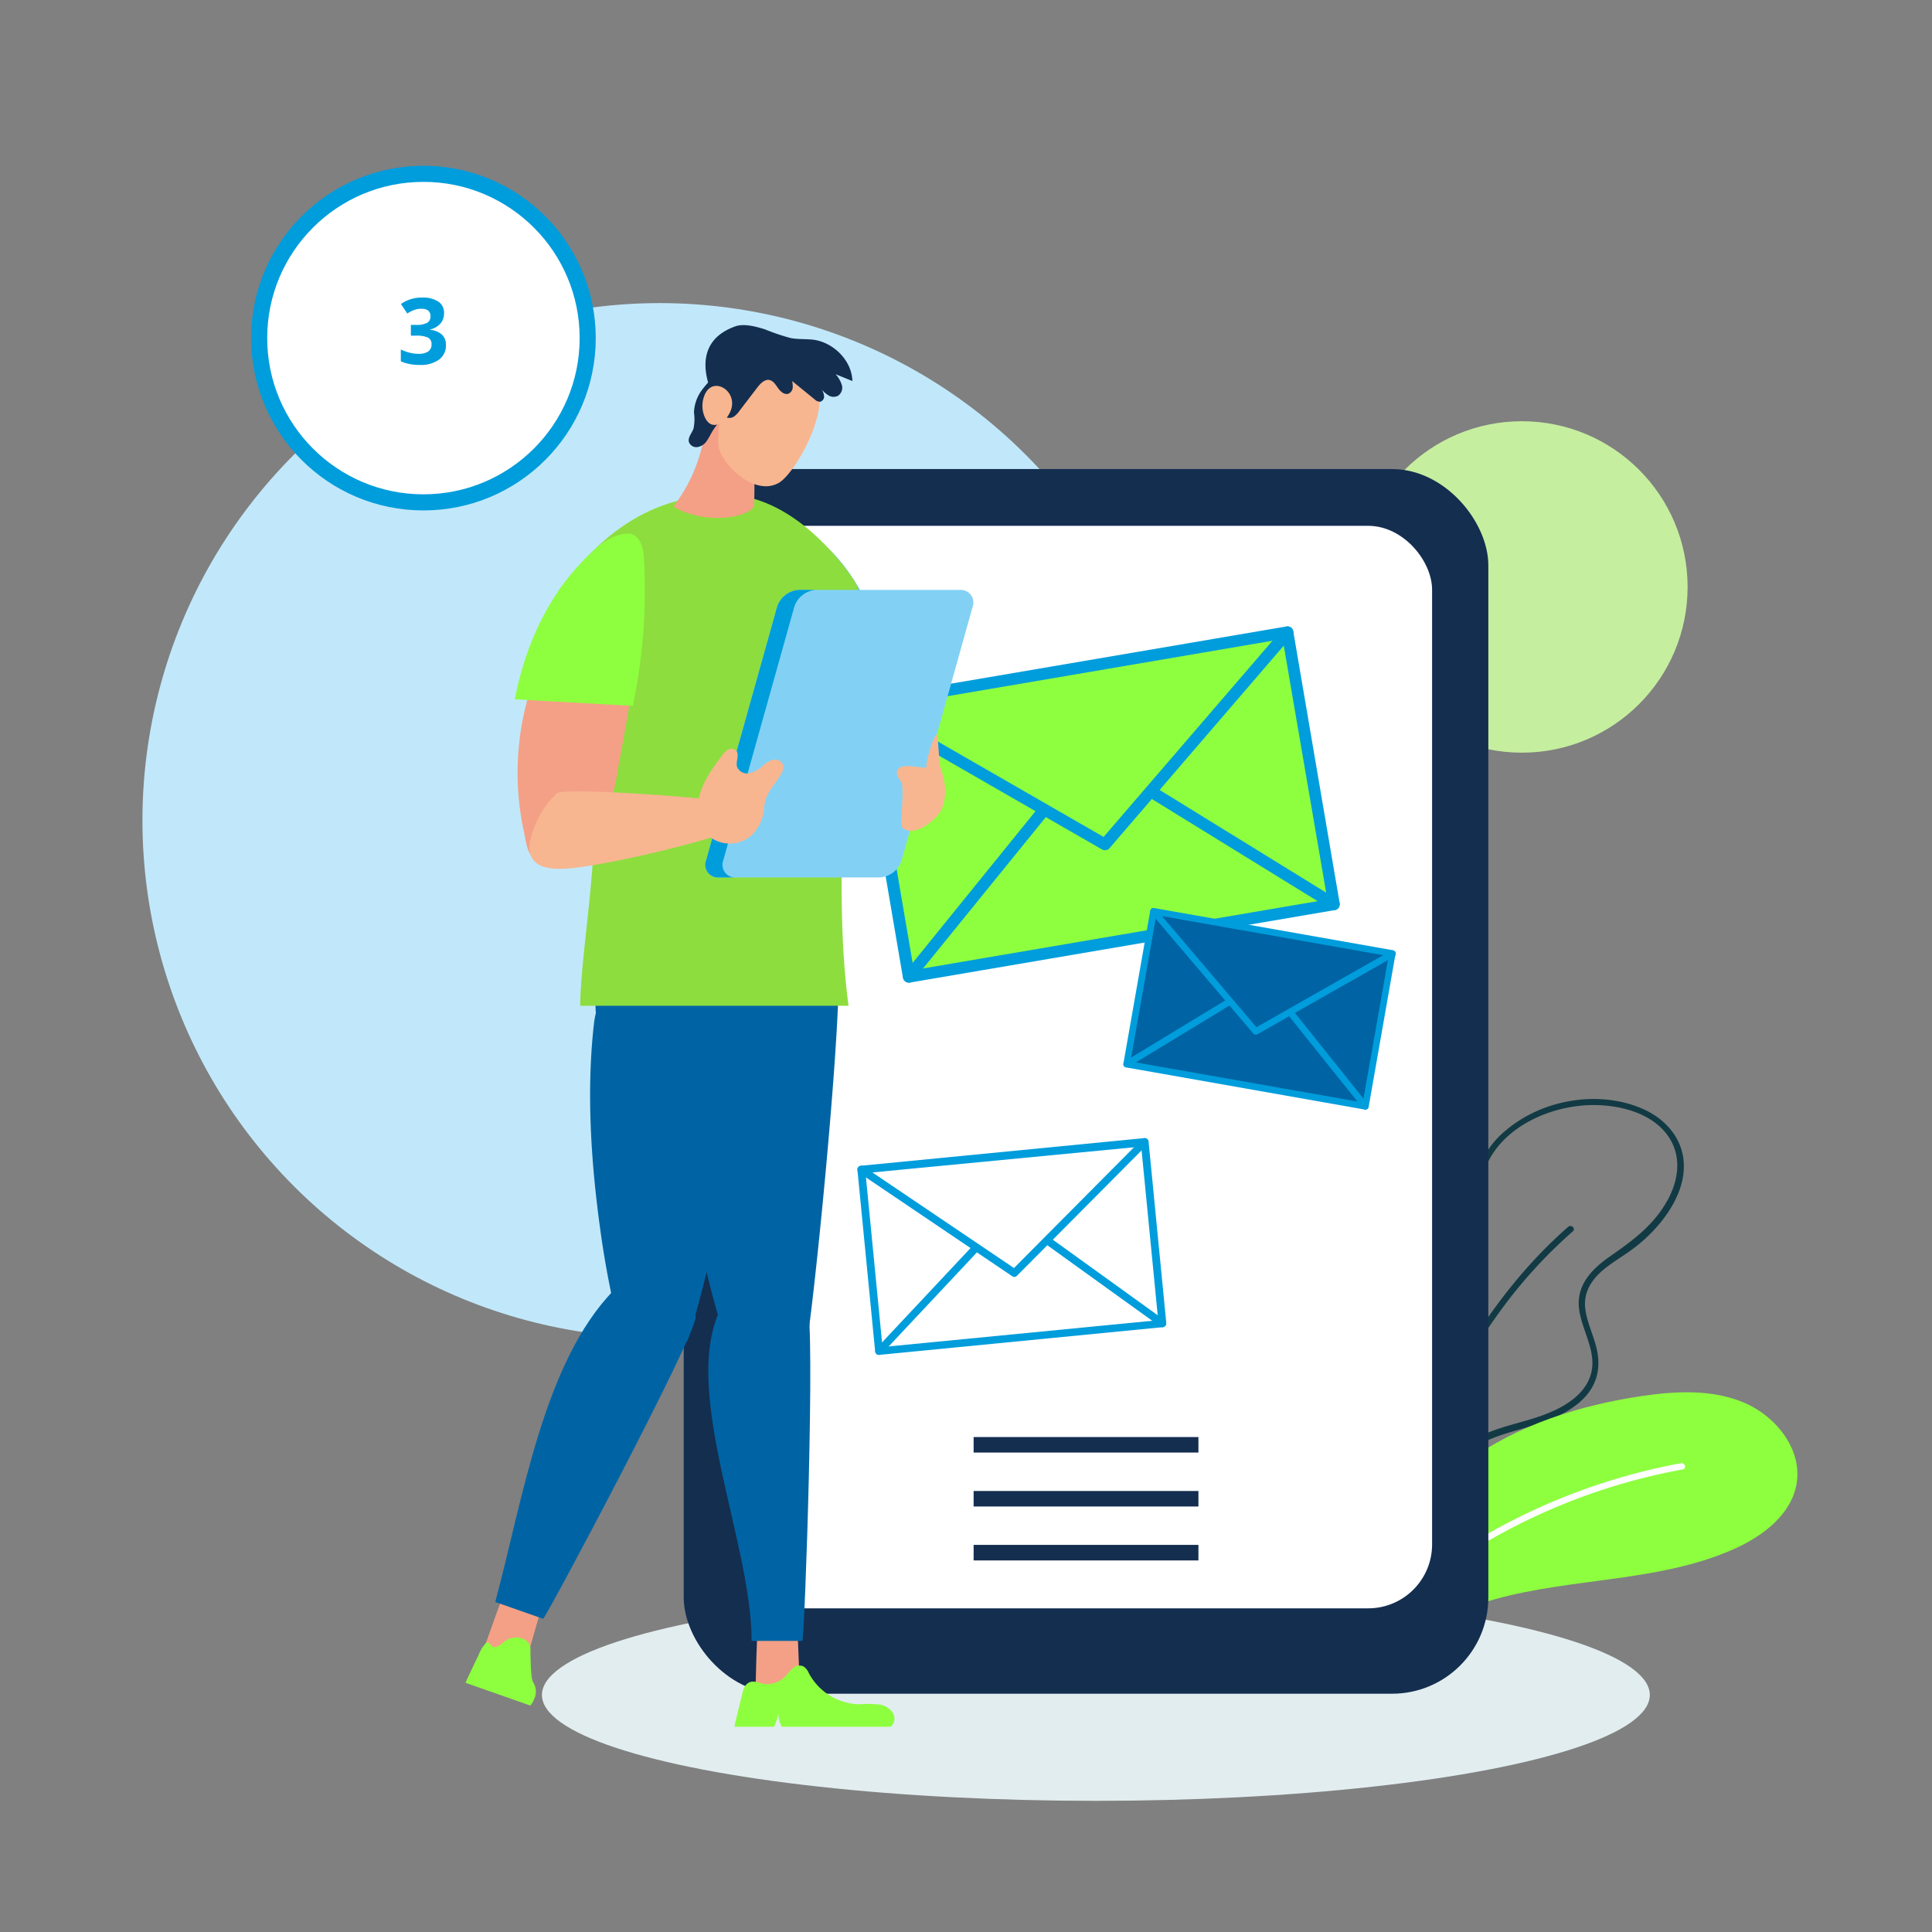
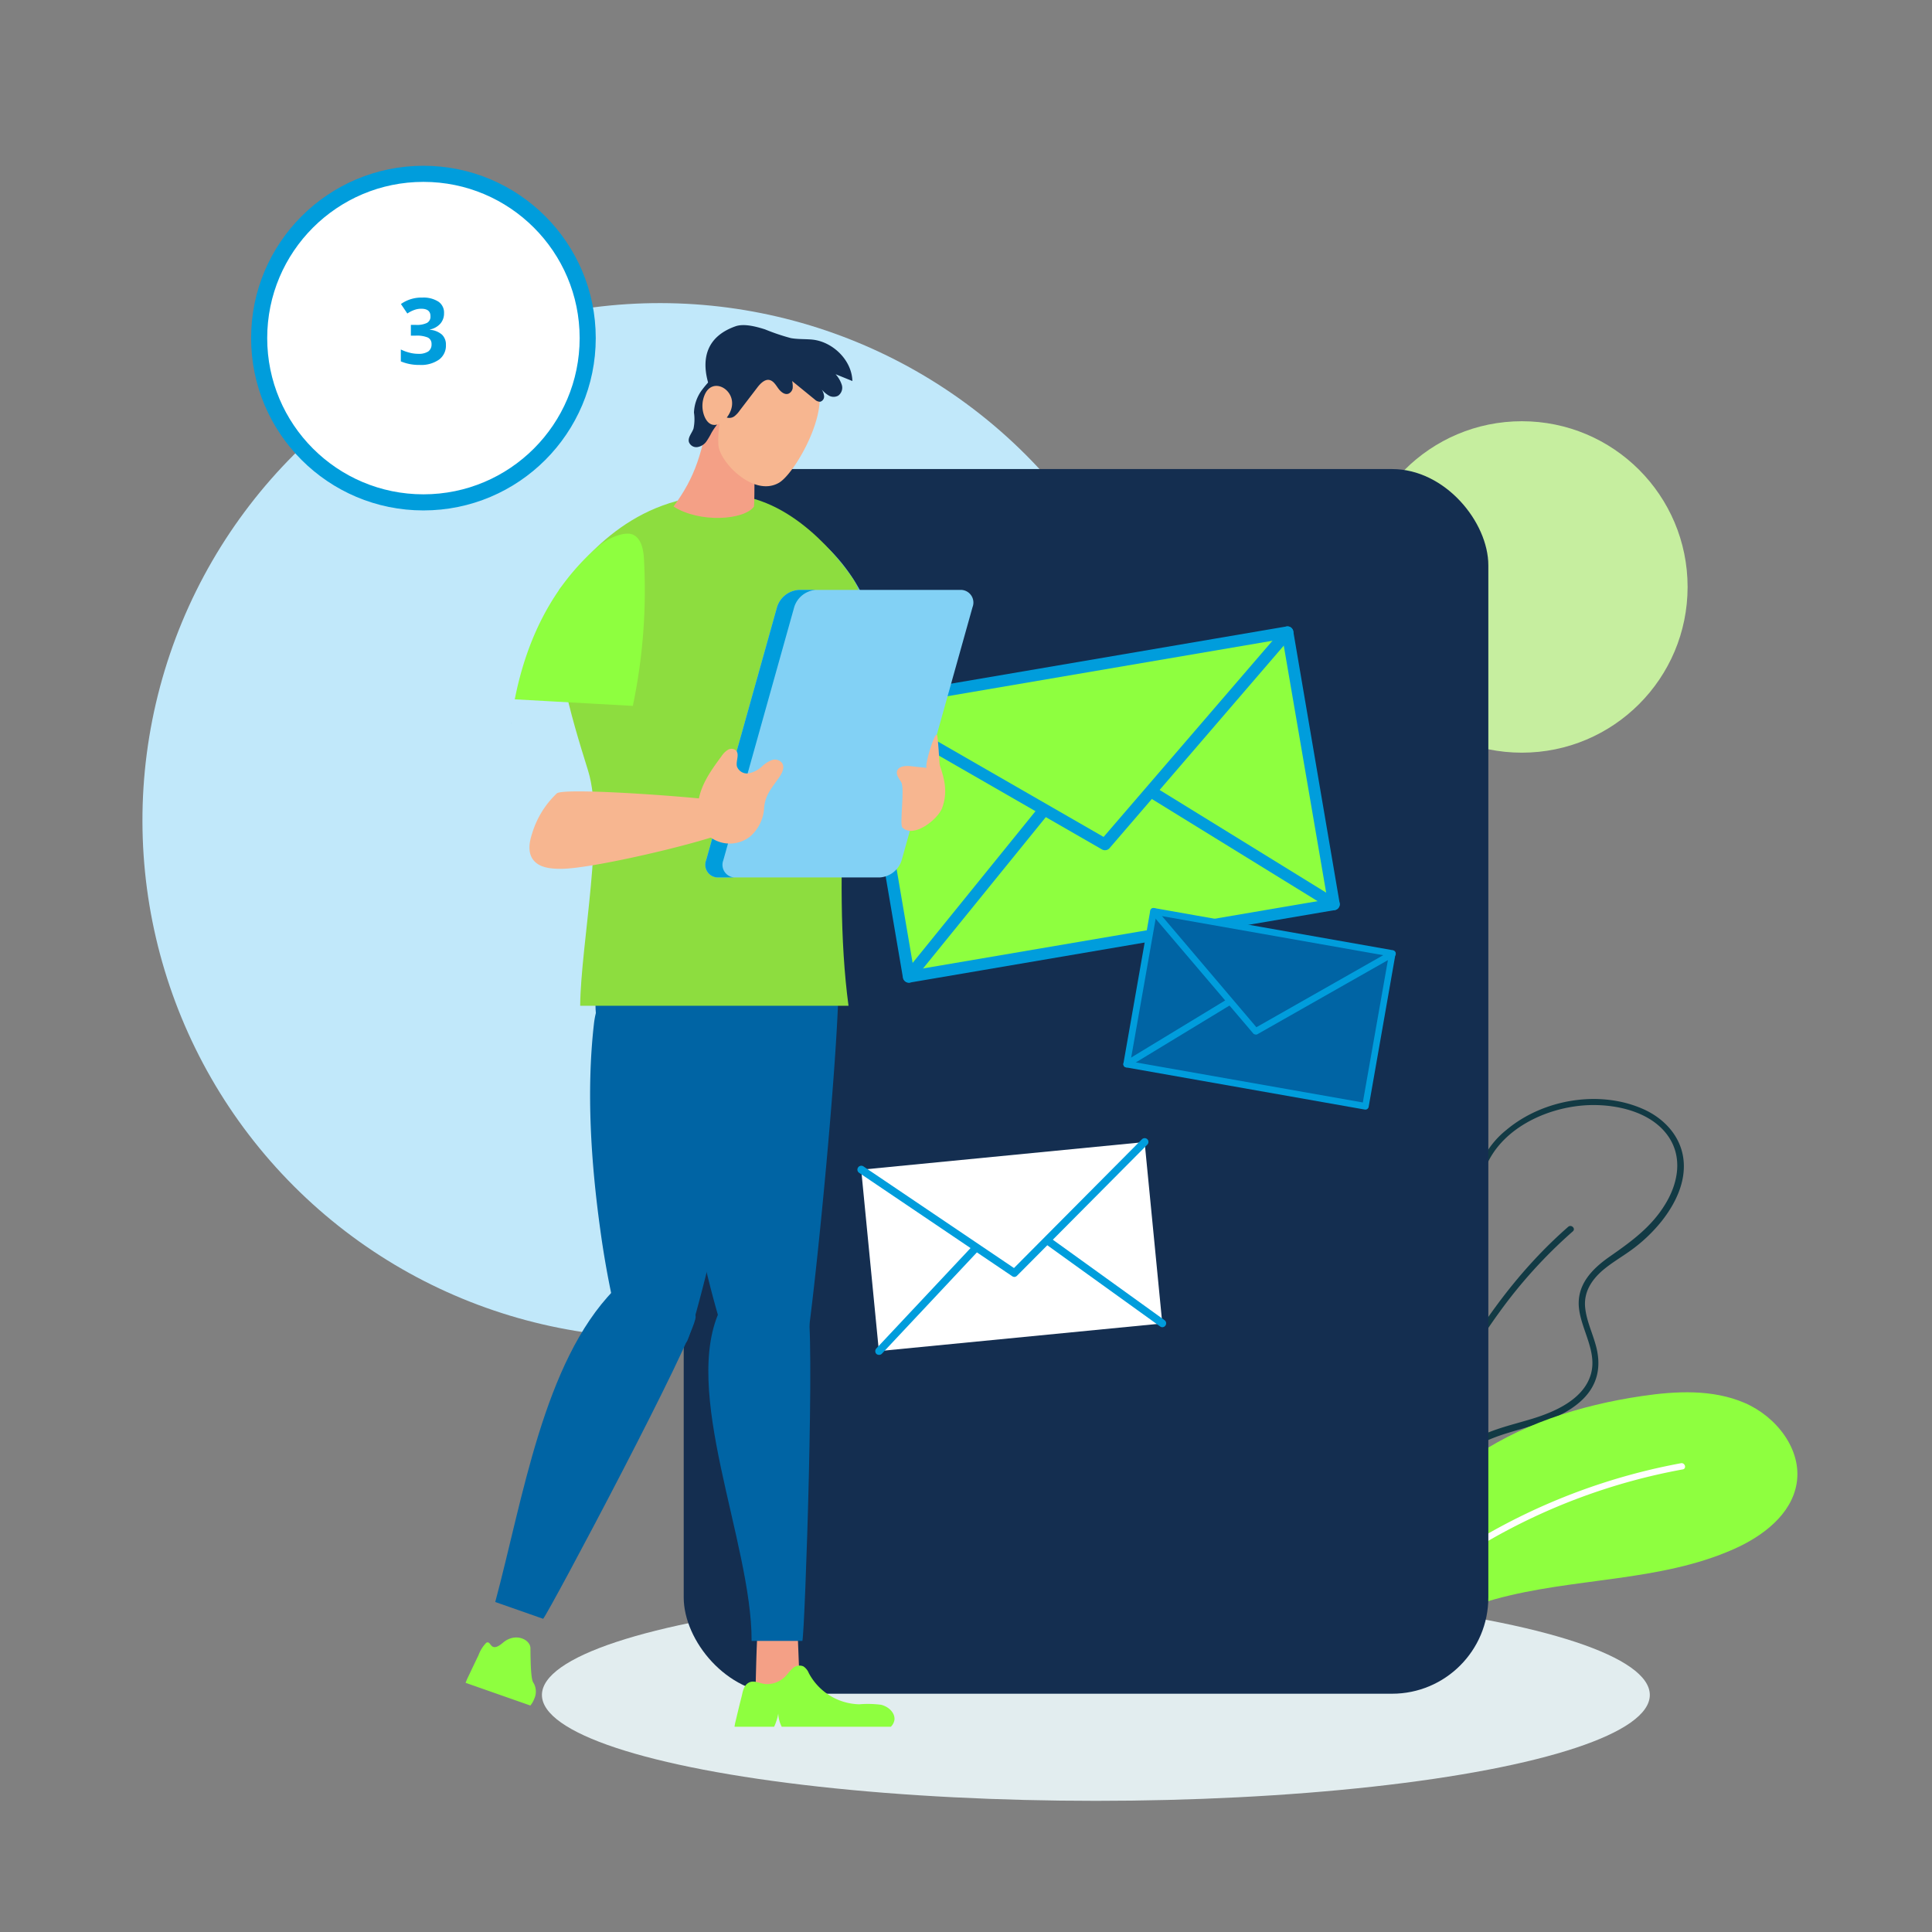
<svg xmlns="http://www.w3.org/2000/svg" id="Layer_1" data-name="Layer 1" viewBox="0 0 360 360">
  <rect x="0" y="0" width="360" height="360" fill="#808080" stroke="none" />
  <circle cx="283.58" cy="109.37" r="30.88" style="fill:#c6ee9f" />
  <circle cx="122.94" cy="152.88" r="96.4" style="fill:#c1e8fa" transform="rotate(-45 122.943 152.875)" />
  <circle cx="78.9" cy="63" r="30.61" style="fill:#fff;stroke:#009ddc;stroke-miterlimit:10;stroke-width:3px" />
  <path d="M82.74 58.37a2.88 2.88.0 01-.69 1.94 3.6 3.6.0 01-1.94 1.09v.05a3.91 3.91.0 012.23.89 2.52 2.52.0 01.75 1.92A3.23 3.23.0 0181.82 67a5.82 5.82.0 01-3.62 1 8.79 8.79.0 01-3.51-.66V65.12a7.76 7.76.0 001.56.58 6.46 6.46.0 001.67.23 3.24 3.24.0 001.88-.44 1.58 1.58.0 00.61-1.38 1.28 1.28.0 00-.7-1.22 5.34 5.34.0 00-2.23-.35h-.92v-2h.94a4.29 4.29.0 002.06-.37 1.31 1.31.0 00.65-1.26c0-.92-.57-1.38-1.72-1.38a3.76 3.76.0 00-1.22.2 5.66 5.66.0 00-1.37.69l-1.19-1.77a6.59 6.59.0 014-1.2 5.12 5.12.0 013 .77A2.46 2.46.0 0182.74 58.37z" style="fill:#009ddc" />
  <ellipse cx="204.2" cy="315.83" rx="103.22" ry="19.73" style="fill:#e2edef" />
  <path d="M248.93 304a20.86 20.86.0 0019.62-13.33 19 19 0 001.14-6.33c.05-3-.4-6.11.47-9 1.54-5.18 7-7.22 11.73-8.61 4.34-1.28 8.84-2.38 12.37-5.38s4.26-6.81 3-11c-.64-2.23-1.66-4.39-1.89-6.72-.27-2.79 1.1-5 3.15-6.82 1.89-1.64 4.11-2.83 6.09-4.36a29.05 29.05.0 005-4.89c2.59-3.27 4.62-7.41 4.06-11.68s-3.65-7.52-7.48-9.22c-8.18-3.63-18.69-1.83-25.49 3.88a16.32 16.32.0 00-6 10.57c-.55 4.9 1.25 9.86.38 14.73a7.1 7.1.0 01-4.68 5.62c-2.18.8-4.54 1-6.67 1.95a15.23 15.23.0 00-7.8 8.42c-1.61 4.1-1.09 7.9.4 11.91.82 2.2 2.38 5.94-.4 7.36-1.93 1-4.23.51-6.17 1.71-3.21 2-4.48 5.94-4.9 9.48-.57 4.86.32 9.92 1.34 14.65a77.54 77.54.0 002.39 8.59c.25.73 1.4.39 1.16-.34a74.77 74.77.0 01-3.66-16.64c-.4-4-.33-8.53 1.81-12.12a7.14 7.14.0 014.67-3.45c1.92-.4 4.08-.21 5.38-2 2.34-3.24-.92-7.76-1.61-11A14.21 14.21.0 01259.54 248a13.08 13.08.0 015.09-3.76c2.13-.86 4.47-1 6.6-1.91 9.12-3.73 3.32-15.58 4.94-22.68 2.09-9.23 12.77-14 21.46-13.73 4.72.13 10.19 1.62 13.09 5.62s2 8.9-.43 12.85c-2.56 4.23-6.32 6.95-10.29 9.72-3.34 2.32-6.26 5.29-5.78 9.67.47 4.14 3.48 8.16 2.18 12.41-1.41 4.62-6.75 6.92-11 8.21s-8.4 2.11-11.95 4.59c-3.78 2.63-5.05 6.49-5.05 11 0 2.63.24 5.26-.31 7.86a17.74 17.74.0 01-2.46 5.91 20.17 20.17.0 01-10.31 8.08 18.37 18.37.0 01-6.45 1c-.78.0-.75 1.18.0 1.2z" style="fill:#123a44" />
  <path d="M247.43 309.91C257.64 288 265 264.4 279.28 244.66a90.64 90.64.0 0113.8-15.22c.58-.51-.29-1.35-.87-.84-18.54 16.22-28.16 39.42-37.49 61.62-2.69 6.41-5.4 12.8-8.33 19.1-.33.7.72 1.29 1 .59z" style="fill:#123a44" />
  <path d="M255.42 300.89c1.4-11.47 8.58-21.74 18-28.57s20.93-10.48 32.53-12.19c6.39-.94 13.16-1.28 19.11 1.27s10.75 8.71 9.72 15c-.94 5.77-6.27 9.83-11.66 12.23-13.85 6.18-29.89 5.3-44.53 9.35-7.53 2.08-14.84 5.49-22.67 5.53" style="fill:#8eff3f" />
  <path d="M247.77 311.68a113.27 113.27.0 0165.79-37.88c.76-.14.42-1.29-.34-1.15a115.14 115.14.0 00-54.23 26 110.54 110.54.0 00-12.09 12.2c-.5.59.36 1.43.87.84z" style="fill:#fff" />
  <rect width="149.93" height="228.2" x="127.4" y="87.4" rx="17.94" style="fill:#142e50" transform="rotate(180 202.365 201.5)" />
-   <rect width="128.97" height="201.71" x="137.88" y="97.97" rx="11.91" style="fill:#fff" transform="rotate(180 202.365 198.83)" />
  <path d="M181.42 267.77h41.89v2.89H181.42z" style="fill:#142e50" />
  <path d="M181.42 277.82h41.89V280.71H181.42z" style="fill:#142e50" />
  <path d="M181.42 287.87h41.89V290.76H181.42z" style="fill:#142e50" />
  <path d="M164.44 124.2H244.8v51.42H164.44z" style="fill:#8eff3f" transform="rotate(-9.68 204.561 149.885)" />
  <path d="M169.51 183.09a1.07 1.07.0 01-.81-.19 1.09 1.09.0 01-.45-.71l-8.64-50.69a1.09 1.09.0 01.89-1.26l79.22-13.51h0a1.13 1.13.0 01.82.18 1.14 1.14.0 01.44.71l8.65 50.7a1.1 1.1.0 01-.9 1.26l-79.21 13.51zM162 132.21l8.28 48.54 77.05-13.14L239 119.07z" style="fill:#009ddc" />
  <path d="M206.07 158.41a1.09 1.09.0 01-.73-.13l-45.2-26a1.09 1.09.0 111.09-1.89l44.41 25.56 33.43-38.84a1.1 1.1.0 011.55-.11 1.08 1.08.0 01.11 1.54l-34 39.52A1.08 1.08.0 01206.07 158.41z" style="fill:#009ddc" />
  <path d="M248.73 169.58a1.1 1.1.0 01-.76-.15l-33.78-20.82a1.09 1.09.0 01-.36-1.51 1.11 1.11.0 011.51-.36l33.78 20.83a1.09 1.09.0 01-.39 2z" style="fill:#009ddc" />
  <path d="M169.52 183.09a1.1 1.1.0 01-1-1.77l24.86-30.7a1.1 1.1.0 011.71 1.37L170.18 182.7A1.13 1.13.0 01169.52 183.09z" style="fill:#009ddc" />
  <path d="M212.11 173.52H257.3v28.92H212.11z" style="fill:#0064a4" transform="rotate(10.01 234.74 188.049)" />
  <path d="M209.83 198.89a.66.66.0 01-.4-.25.62.62.0 01-.1-.46l5-28.48a.62.62.0 01.71-.5l44.5 7.86h0a.61.61.0 01.39.25.59.59.0 01.1.46l-5 28.48a.62.62.0 01-.72.5l-44.5-7.86zm5.63-28.37-4.81 27.27 43.29 7.64 4.81-27.27z" style="fill:#009ddc" />
  <path d="M233.86 192.75a.54.54.0 01-.36-.21l-19-22.33a.62.62.0 01.07-.87.61.61.0 01.86.07l18.68 22 25.05-14.23a.62.62.0 01.84.23.61.61.0 01-.23.84l-25.5 14.48A.59.59.0 01233.86 192.75z" style="fill:#009ddc" />
-   <path d="M254.33 206.75a.65.65.0 01-.37-.22L240 189.1a.61.61.0 01.09-.86.62.62.0 01.87.09l13.94 17.43a.61.61.0 01-.1.86A.59.59.0 01254.33 206.75z" style="fill:#009ddc" />
  <path d="M209.83 198.89a.64.64.0 01-.42-.28.63.63.0 01.21-.85l19-11.54a.62.62.0 01.85.2.63.63.0 01-.21.85l-19 11.54A.61.61.0 01209.83 198.89z" style="fill:#009ddc" />
  <path d="M162.01 215.29h53.06v33.96H162.01z" style="fill:#fff" transform="rotate(-5.57 188.669 232.438)" />
-   <path d="M163.86 252.46a.73.73.0 01-.53-.16.74.74.0 01-.26-.49l-3.3-33.8a.73.73.0 01.65-.79l52.81-5.15h0a.72.72.0 01.79.65l3.3 33.79a.72.72.0 01-.65.79l-52.81 5.16zm-2.58-33.87L164.44 251l51.37-5-3.16-32.35z" style="fill:#009ddc" />
  <path d="M189.1 237.93a.7.7.0 01-.48-.12l-28.53-19.27a.71.71.0 01-.2-1 .72.72.0 011-.2l28.05 18.94 23.85-24a.72.72.0 011 0 .72.72.0 010 1l-24.27 24.42A.76.76.0 01189.1 237.93z" style="fill:#009ddc" />
  <path d="M216.67 247.3a.67.67.0 01-.49-.13l-21.27-15.31a.72.72.0 11.84-1.17L217 246a.72.72.0 01.16 1A.71.71.0 01216.67 247.3z" style="fill:#009ddc" />
  <path d="M163.86 252.46a.76.76.0 01-.57-.19.74.74.0 010-1l17.83-19a.72.72.0 011 0 .74.74.0 010 1l-17.82 19A.73.73.0 01163.86 252.46z" style="fill:#009ddc" />
  <path d="M135.7 251.28c1 2.92 2.36 6.2 5 7 1.81.56 7.65-3 8.93-4.46s8.1-70.8 6.34-75c-2.37-5.67-28.76 2.16-29.33 12-.72 12.57.9 25.93 3.33 38.39A183.74 183.74.0 00135.7 251.28z" style="fill:#0064a4;fill-rule:evenodd" />
-   <path d="M89.82 308.11a18.6 18.6.0 008 2.12q1.37-4.71 2.71-9.4a2.57 2.57.0 00.14-1.22 2.2 2.2.0 00-1.21-1.28c-2-1.13-5.19-2.38-6.2.26C92.09 301.75 91 304.94 89.82 308.11z" style="fill:#f4a086" />
  <path d="M140.76 315.67a18.51 18.51.0 008.29-.67c-.13-3.25-.25-6.51-.38-9.76a2.52 2.52.0 00-.25-1.19 2.21 2.21.0 00-1.55-.82c-2.25-.39-5.68-.52-5.8 2.31C140.91 308.91 140.86 312.29 140.76 315.67z" style="fill:#f4a086" />
  <path d="M150.41 243.3c-2.76-5.77-10.87-9.72-16 .28-7.79 15.25 5.7 43.77 5.64 62.18h9.46C150 304 151.94 246.5 150.41 243.3z" style="fill:#0064a4;fill-rule:evenodd" />
  <path d="M114.35 195.71c2.3 1.81 5.34 2.09 8.2 2.09 23.5.0 33.86-5.59 33.86-18.44.0-11.59-24.38-9.3-35.37-5.73-2.36.77-5.82 1.52-7.43 3.73C111.26 180.56 108.75 191.3 114.35 195.71z" style="fill:#0064a4;fill-rule:evenodd" />
  <path d="M146.5 119.67c.76 10.81 2.88 21.87 9 30.84 1.31 1.93 3.21 3.94 5.53 3.69a4.58 4.58.0 003.27-2.23 10.58 10.58.0 001.33-3.84c2-10.56-1.25-21.32-4.46-31.57-1.32-4.22-3.08-11.69-7.38-14-4.47-2.38-6.73 5-7.14 7.93A44.32 44.32.0 00146.5 119.67z" style="fill:#f4a086" />
  <path d="M146 104.32c.21-1.79.69-3.89 2.35-4.67s3.63.38 5 1.6c8.25 7.4 11.38 17.85 12.87 29.06l-19.79 1.22A104.48 104.48.0 01146 104.32z" style="fill:#66bcd5;fill-rule:evenodd" />
  <path d="M116.35 251.28c.79 2.92 2 6.2 4.58 7 1.78.56 5.6-6.79 7-8.23s14.48-55.86 12.94-60.08a16.05 16.05.0 00-12.51-10.18c-7.71-1.23-16.58 1.17-17.69 11-1.43 12.57-.54 25.93 1.19 38.39A174.37 174.37.0 00116.35 251.28z" style="fill:#0064a4;fill-rule:evenodd" />
  <path d="M173.52 148.86a3.38 3.38.0 01-1 3.69c-1 .93-8 4.2-14.79 1.18-3.44-1.52-4-4.83-2.76-8C156.63 141.38 172.86 147.39 173.52 148.86z" style="fill:#f7b690" />
  <path d="M129.62 245.38c-.21-6.17-7-13.38-15.21-5-13.15 13.44-17 39.07-22.13 58.13l8.93 3.13C102.44 300.15 129.73 248.81 129.62 245.38z" style="fill:#0064a4;fill-rule:evenodd" />
  <path d="M109.58 143.6c-3.2-10.29-7.14-23-5.36-33.75 4.35-5.32 13.26-17.67 30.92-17.67 12.39.0 21.66 12.51 23.81 15.69 2.4 3.54 1.53 8.59.93 12.69-1.27 8.73-5 43-1.77 66.85h-50C108.19 176.06 112.81 154 109.58 143.6z" style="fill:#8ddd3f;fill-rule:evenodd" />
-   <path d="M98.08 131.09a50.77 50.77.0 0115-24.69c1.3-1.18 3.07-2.36 4.69-1.67a3.3 3.3.0 011.73 2.18 9.13 9.13.0 01.2 2.86c-.45 11.18-2.48 22.23-4.5 33.23a40.62 40.62.0 01-2.72 9.92 13.6 13.6.0 01-7.08 7.15c-1.68.64-4.44 1-6-.2-1.25-1-1.45-3.46-1.77-4.87a51.07 51.07.0 01-1-15.3A50.32 50.32.0 0198.08 131.09z" style="fill:#f4a086" />
  <path d="M95.27 134.64a.76.76.0 000 .21z" style="fill:#18898d;fill-rule:evenodd" />
  <path d="M120 104.32c-.09-1.79-.43-3.89-2-4.67s-4.85.73-6.29 1.95C103 109 98.12 119.1 95.92 130.31l22 1.22A105.32 105.32.0 00120 104.32z" style="fill:#8eff3f;fill-rule:evenodd" />
  <path d="M140.1 79.8c-1.21-5.34-5.25-6.59-7.6-5.31-1.5 10-3 14.44-7 19.89 4.87 3.12 13.18 2.54 15 0C140.6 93.58 140.73 82.56 140.1 79.8z" style="fill:#f4a086" />
  <path d="M139.84 67.26A8.32 8.32.0 01152.64 73c.92 5.66-4.78 15.37-7.48 16.95-4.72 2.75-11.07-3.86-11.29-7C133.54 78.28 135.77 70.08 139.84 67.26z" style="fill:#f7b690" />
  <path d="M136.4 68.45a1.39 1.39.0 00-1.3.0 3.89 3.89.0 00-1.09.8 22.24 22.24.0 00-3.16 3.35 7.5 7.5.0 00-1.54 4.28 8.43 8.43.0 01-.09 3c-.3.84-1.08 1.62-.85 2.48a1.46 1.46.0 001.57.95 2.56 2.56.0 001.65-1 14 14 0 001-1.69c1.12-1.9 2.76-3.45 3.93-5.32s1.82-4.32.76-6.26z" style="fill:#142e50;fill-rule:evenodd" />
  <path d="M158.83 71l-3.13-1.27a5.45 5.45.0 011.16 2 1.82 1.82.0 01-.68 2 1.8 1.8.0 01-1.7.0 5.29 5.29.0 01-1.36-1.14 2.73 2.73.0 01.44 1.27 1 1 0 01-.74 1 1.43 1.43.0 01-1-.42L147.6 71a4.11 4.11.0 01.1 1.35 1.36 1.36.0 01-.76 1c-.74.29-1.49-.37-1.94-1s-.92-1.44-1.71-1.56-1.6.66-2.14 1.37l-.29.38-3 3.92a4.86 4.86.0 01-1 1.09 1.58 1.58.0 01-1.43.25c-.8-.31-9.46-13.08 1.62-17 1.6-.56 3.86.06 5.49.57A39.69 39.69.0 00147.36 63c1.32.24 2.68.15 4 .28C155.14 63.66 158.73 67.09 158.83 71z" style="fill:#142e50;fill-rule:evenodd" />
  <path d="M131.27 73.66a5.26 5.26.0 000 3.94c1.49 3.55 5 .37 5.14-2.21C136.64 72.33 132.63 70.26 131.27 73.66z" style="fill:#f7b690" />
  <path d="M166.67 320.45c.12-1.35-1.16-2.47-2.49-2.79a19 19 0 00-4.06-.09 10.93 10.93.0 01-9.41-5.81 2.77 2.77.0 00-1-1.25 1.82 1.82.0 00-2 .36c-.54.45-.93 1.06-1.43 1.56a4.83 4.83.0 01-3.45 1.38c-1.06.0-2.25-.82-3.27-.29s-1.15 1.72-1.37 2.61c-.4 1.54-.76 3.08-1.13 4.62a7.32 7.32.0 00-.19 1h7.38a9.73 9.73.0 00.77-2.47 5.87 5.87.0 00.64 2.47H166A2.28 2.28.0 00166.67 320.45z" style="fill:#8eff3f;fill-rule:evenodd" />
  <path d="M99.53 316.59a3.22 3.22.0 00-.11-3c-.44-.48-.55-2.93-.58-6.46.0-1.61-2.77-3-5.08-1.07-.75.64-1.37 1-1.89.8s-.66-1.1-1.26-.75a6.34 6.34.0 00-1.43 2.27c-.67 1.39-1.33 2.79-2 4.19a10.32 10.32.0 00-.42 1l12.06 4.23A4 4 0 0099.53 316.59z" style="fill:#8eff3f;fill-rule:evenodd" />
  <path d="M133.9 163.5h30a4.56 4.56.0 004.11-3.21l13.21-47.16a2.36 2.36.0 00-2.32-3.21h-30a4.56 4.56.0 00-4.11 3.21l-13.21 47.16A2.36 2.36.0 00133.9 163.5z" style="fill:#82d1f5" />
  <path d="M131.58 160.29l13.21-47.16a4.55 4.55.0 014.11-3.21h3.2a4.55 4.55.0 00-4.11 3.21l-13.21 47.16a2.36 2.36.0 002.32 3.21h-3.2A2.36 2.36.0 01131.58 160.29z" style="fill:#009ddc" />
  <path d="M135.87 149.51c1.47 1 1.71 3.13 1 4.71s-26.28 7.77-32.43 7.67c-1.87.0-4-.21-5.12-1.72-1-1.36-.71-3.24-.18-4.82a17.07 17.07.0 014.61-7.51C105.21 146.56 134.93 148.9 135.87 149.51z" style="fill:#f7b690" />
  <path d="M145.08 145c.62-.86 1.24-2 .61-2.88a1.73 1.73.0 00-1.91-.47 5.62 5.62.0 00-1.75 1.12 5.19 5.19.0 01-2.47 1.32 2 2 0 01-2.24-1.27c-.24-1 .54-2.27-.2-3a1.29 1.29.0 00-1.51-.09 3.87 3.87.0 00-1.14 1.14c-1.71 2.32-3.46 4.71-4.15 7.51s0 6.12 2.29 7.8a6.14 6.14.0 007.18-.32 7.65 7.65.0 002.6-5.44C142.63 148.12 143.68 147 145.08 145z" style="fill:#f7b690" />
  <path d="M175.12 142.6c-.11-.32-.29-5.47-.55-5.69-.49-.39-2.29 5.67-1.92 6.17l-3-.32c-.95-.1-2.2.0-2.49.89-.23.73.36 1.43.76 2.08.72 1.15-.34 7.88.22 8.46 2.09 2.11 6.65-1.56 7.41-3.62C176.59 147.71 176.07 145.35 175.12 142.6z" style="fill:#f7b690" />
</svg>